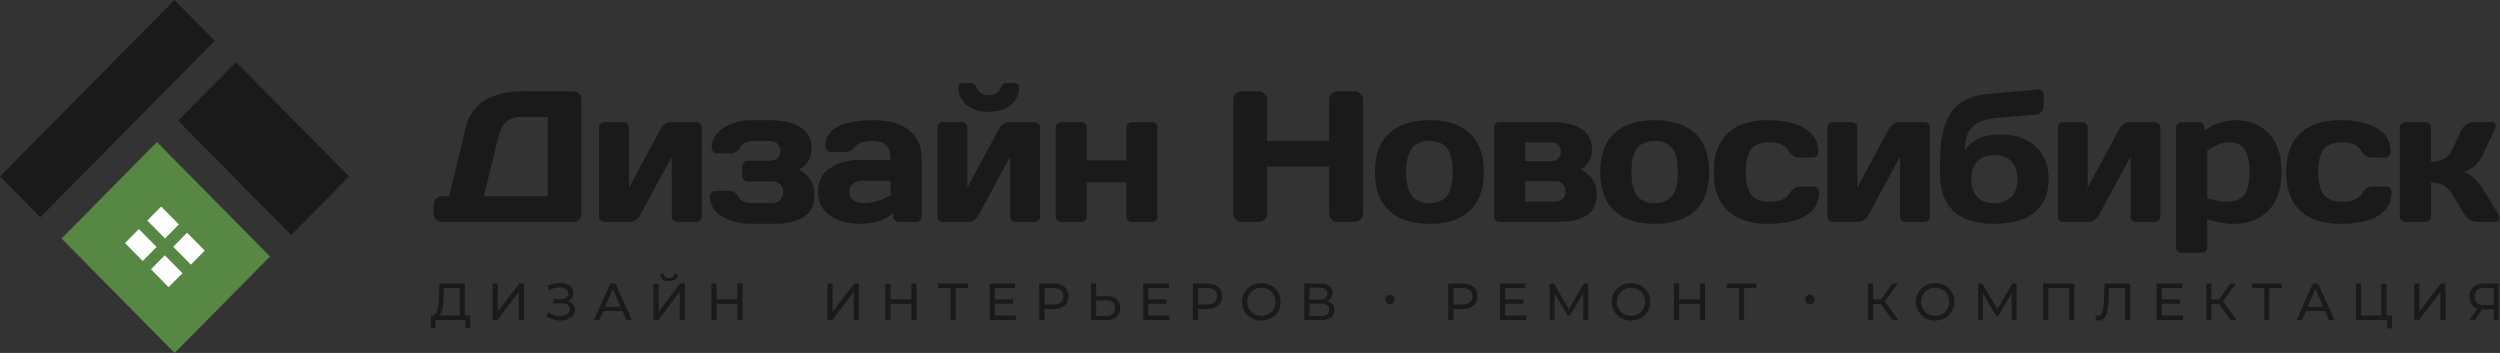
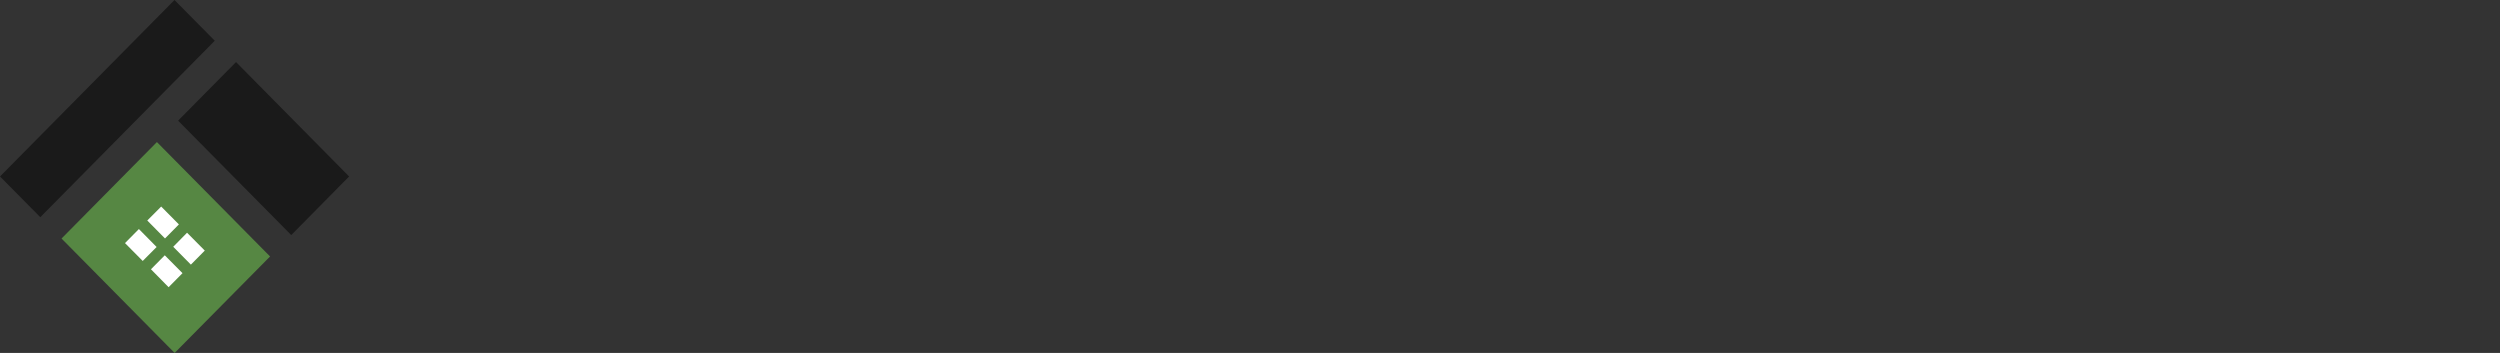
<svg xmlns="http://www.w3.org/2000/svg" xml:space="preserve" width="340" height="48" style="shape-rendering:geometricPrecision;text-rendering:geometricPrecision;image-rendering:optimizeQuality;fill-rule:evenodd;clip-rule:evenodd">
  <rect width="100%" height="100%" fill="#333333" stroke="none" />
  <defs>
    <style>.fil0{fill:#fff}.fil2{fill:#1a1a1a;fill-rule:nonzero}</style>
  </defs>
  <path class="fil2" d="M0 24 23.73 0l5.48 5.54-23.73 24z" />
  <path style="fill:#568743" d="m8.37 32.44 12.97-13.12 15.39 15.56L23.75 48z" />
  <path class="fil2" d="m24.22 16.41 7.88-7.97L47.48 24l-7.87 7.97z" />
  <path class="fil0" d="m17 33.06 1.89-1.91 2.41 2.44-1.89 1.9zM20.03 29.99l1.89-1.9 2.41 2.43-1.89 1.91zM20.53 36.62l1.88-1.9 2.41 2.43-1.89 1.91zM23.56 33.56l1.88-1.91 2.41 2.43-1.89 1.91z" />
-   <path class="fil2" d="m61.08 26.68 2.28-9.39c.79-3.24 3.44-4.87 7.95-4.87h6.63c.32 0 .59.11.81.33.23.22.34.49.34.81v15.48c0 .32-.11.6-.34.81-.22.22-.49.33-.81.33H60.12c-.31 0-.59-.11-.81-.34-.23-.23-.34-.5-.34-.82v-1.2c0-.32.11-.59.34-.81.22-.22.5-.33.81-.33h.96zm6.77-8.32-2.06 8.32h8.69V15.92h-3.67c-.77 0-1.41.22-1.92.65-.51.43-.85 1.03-1.04 1.79zm17.69 7.16 4.32-8.02c.13-.26.33-.47.6-.64.26-.17.52-.25.77-.25h3.44c.22 0 .4.07.54.21.14.15.22.33.22.55v12.05c0 .22-.08.41-.22.55-.14.14-.32.21-.54.21h-2.56c-.21 0-.39-.07-.54-.21a.754.754 0 0 1-.21-.55V21.3l-4.31 8c-.14.23-.34.44-.61.62-.26.18-.52.26-.77.26h-3.44c-.22 0-.4-.07-.54-.21a.762.762 0 0 1-.22-.55V17.37c0-.22.08-.4.22-.55.14-.14.32-.21.54-.21h2.56c.21 0 .39.07.54.21.14.15.21.33.21.55v8.15zm16.71 2.1h2.48c1.19 0 1.79-.5 1.79-1.5 0-.96-.6-1.44-1.79-1.44h-3.03c-.22 0-.4-.07-.54-.22a.739.739 0 0 1-.22-.54v-1.3c0-.22.08-.4.22-.54.14-.15.32-.22.54-.22h2.81c.53 0 .94-.12 1.21-.37.28-.24.42-.57.42-.97 0-.41-.14-.74-.42-.98-.27-.25-.68-.37-1.21-.37h-2.26c-.29 0-.58.07-.88.22-.3.14-.53.35-.68.62-.31.56-.75.84-1.3.84h-1.83a.739.739 0 0 1-.75-.77c0-1.11.53-2.01 1.6-2.7 1.07-.68 2.37-1.03 3.89-1.03h2.46c1.72 0 3.09.33 4.1.97 1.01.64 1.52 1.59 1.52 2.84 0 1.36-.59 2.32-1.76 2.89 1.42.73 2.14 1.88 2.14 3.46 0 1.37-.49 2.36-1.45 2.99-.96.63-2.38.94-4.28.94h-2.73c-1.64 0-3.01-.34-4.1-1.02-1.1-.67-1.65-1.58-1.65-2.71 0-.22.08-.4.22-.55.14-.14.32-.21.54-.21h1.83c.55 0 .99.28 1.3.83.32.56.92.84 1.81.84zm15.23 0c1.25 0 2.47-.37 3.64-1.11v-1.93h-3.77c-.56 0-1.02.14-1.35.42-.33.27-.5.63-.5 1.07 0 .46.17.83.51 1.12.34.29.83.43 1.47.43zm1.13-8.45c-1.14 0-1.93.28-2.39.84-.35.44-.81.66-1.4.66h-1.83c-.22 0-.4-.07-.54-.22a.731.731 0 0 1-.21-.54c0-2.37 2.22-3.56 6.67-3.56 1.94 0 3.5.45 4.68 1.32 1.18.88 1.77 2.25 1.77 4.09v7.66c0 .22-.07.41-.22.55-.14.14-.32.21-.53.21h-2.36c-.22 0-.4-.07-.54-.21a.762.762 0 0 1-.22-.55v-.38c-1.28.93-2.76 1.4-4.44 1.4-1.7 0-3.1-.38-4.18-1.14-1.07-.76-1.61-1.84-1.61-3.23 0-1.38.54-2.45 1.61-3.19 1.08-.75 2.48-1.12 4.18-1.12h4.07c0-.96-.2-1.64-.6-2.02-.41-.38-1.04-.57-1.91-.57zm12.42-7.89h.93c.4 0 .68.21.85.63.27.68.82 1.02 1.66 1.02.83 0 1.38-.34 1.65-1.02.17-.42.45-.63.86-.63h.92c.45 0 .68.21.68.63 0 .97-.38 1.76-1.14 2.38-.76.61-1.75.92-2.97.92-1.22 0-2.22-.31-2.98-.92-.76-.62-1.14-1.41-1.14-2.38 0-.42.23-.63.68-.63zm.53 14.24 4.31-8.02c.13-.26.34-.47.6-.64.27-.17.53-.25.78-.25h3.44c.22 0 .4.07.54.21.14.15.21.33.21.55v12.05c0 .22-.07.41-.21.55-.14.14-.32.21-.54.21h-2.56c-.22 0-.4-.07-.54-.21a.754.754 0 0 1-.21-.55V21.3l-4.32 8c-.13.23-.33.44-.6.62-.27.18-.53.26-.78.26h-3.44c-.21 0-.39-.07-.54-.21a.754.754 0 0 1-.21-.55V17.37c0-.22.07-.4.21-.55.15-.14.33-.21.54-.21h2.56c.22 0 .4.07.54.21.14.15.22.33.22.55v8.15zm16.25-8.15v4.44h5.37v-4.44c0-.22.07-.4.22-.55.14-.14.32-.21.54-.21h2.73c.22 0 .4.07.54.21.14.15.21.33.21.55v12.05c0 .22-.07.41-.21.55-.14.14-.32.21-.54.21h-2.73c-.22 0-.4-.07-.54-.21a.724.724 0 0 1-.22-.55V24.8h-5.37v4.62c0 .22-.07.41-.21.55-.14.14-.32.21-.54.21h-2.73c-.22 0-.4-.07-.54-.21a.724.724 0 0 1-.22-.55V17.37c0-.22.07-.4.22-.55.14-.14.32-.21.54-.21h2.73c.22 0 .4.07.54.21.14.15.21.33.21.55zm32.95 11.67v-6.37h-8.43v6.37c0 .32-.12.6-.34.81-.23.22-.5.33-.82.33h-2.28c-.32 0-.6-.11-.83-.34-.23-.23-.35-.5-.35-.82V13.59c0-.32.11-.6.34-.83.22-.22.5-.34.84-.34h2.28c.32 0 .59.12.82.34.22.23.34.51.34.83v5.58h8.43v-5.58c0-.32.11-.6.33-.83.23-.22.5-.34.82-.34h2.28c.34 0 .62.12.84.34.23.23.34.51.34.83v15.43c0 .32-.12.59-.35.82-.23.23-.51.34-.83.34h-2.28c-.32 0-.59-.11-.82-.33-.22-.21-.33-.49-.33-.81zm11.25-2.43c.51.67 1.31 1.01 2.39 1.01 1.09 0 1.89-.34 2.4-1.01.51-.68.76-1.75.76-3.23 0-1.47-.25-2.54-.76-3.21-.51-.66-1.31-1-2.4-1-1.08 0-1.88.34-2.39 1-.51.67-.77 1.74-.77 3.21 0 1.48.26 2.55.77 3.23zm-3.1-8.48c1.27-1.18 3.1-1.78 5.49-1.78s4.23.6 5.5 1.78c1.27 1.19 1.9 2.94 1.9 5.25 0 2.32-.63 4.08-1.9 5.27-1.27 1.19-3.11 1.79-5.5 1.79s-4.22-.6-5.49-1.79c-1.27-1.19-1.91-2.95-1.91-5.27 0-2.31.64-4.06 1.91-5.25zm22.88 12.05h-7.85c-.22 0-.4-.07-.54-.21a.754.754 0 0 1-.21-.55V17.37c0-.22.07-.4.21-.55.14-.14.32-.21.54-.21h7.32c1.56 0 2.82.3 3.79.91.97.61 1.46 1.53 1.46 2.77 0 1.22-.5 2.14-1.51 2.76 1.42.73 2.14 1.84 2.14 3.33 0 1.37-.47 2.35-1.38 2.93-.92.58-2.25.87-3.97.87zm-.3-5.55h-4.06v2.79h4.06c.45 0 .8-.13 1.04-.38.24-.26.37-.59.37-1.02 0-.42-.13-.76-.37-1.01-.24-.26-.59-.38-1.04-.38zm-4.06-2.72h3.58c.37 0 .67-.12.91-.35.23-.24.35-.54.35-.92 0-.37-.12-.67-.35-.91-.24-.24-.54-.36-.91-.36h-3.58v2.54zm15.21 4.7c.51.67 1.31 1.01 2.4 1.01 1.08 0 1.88-.34 2.39-1.01.52-.68.77-1.75.77-3.23 0-1.47-.25-2.54-.77-3.21-.51-.66-1.31-1-2.39-1-1.09 0-1.89.34-2.4 1-.51.67-.76 1.74-.76 3.21 0 1.48.25 2.55.76 3.23zm-3.1-8.48c1.28-1.18 3.11-1.78 5.5-1.78s4.22.6 5.49 1.78c1.27 1.19 1.91 2.94 1.91 5.25 0 2.32-.64 4.08-1.91 5.27-1.27 1.19-3.1 1.79-5.49 1.79s-4.22-.6-5.5-1.79c-1.27-1.19-1.9-2.95-1.9-5.27 0-2.31.63-4.06 1.9-5.25zm21.11 1.22c-1.18 0-2 .32-2.49.95-.49.64-.73 1.67-.73 3.11 0 1.42.25 2.45.76 3.08.5.64 1.36.95 2.58.95 1.27 0 2.15-.39 2.63-1.16.39-.61.86-.92 1.41-.92h1.83c.22 0 .4.08.54.22s.21.32.21.54c0 1.43-.6 2.5-1.82 3.23-1.21.72-2.91 1.09-5.1 1.09-2.39 0-4.22-.6-5.5-1.79-1.27-1.19-1.9-2.94-1.9-5.24 0-2.32.63-4.07 1.89-5.27 1.26-1.19 3.06-1.79 5.38-1.79 2.2 0 3.9.37 5.11 1.1 1.21.72 1.82 1.8 1.82 3.22a.732.732 0 0 1-.75.76h-1.84c-.55 0-1.02-.3-1.4-.91-.49-.78-1.36-1.17-2.63-1.17zm11.94 6.17 4.31-8.02c.14-.26.34-.47.61-.64.26-.17.52-.25.77-.25h3.44c.22 0 .4.07.54.21.14.15.21.33.21.55v12.05c0 .22-.07.41-.21.55-.14.14-.32.21-.54.21h-2.56c-.22 0-.4-.07-.54-.21a.754.754 0 0 1-.21-.55V21.3l-4.32 8c-.13.23-.33.44-.6.62-.27.18-.53.26-.78.26h-3.43c-.22 0-.4-.07-.54-.21a.724.724 0 0 1-.22-.55V17.37c0-.22.07-.4.22-.55.14-.14.32-.21.54-.21h2.56a.739.739 0 0 1 .75.76v8.15zm16.32 1.25c.54.57 1.32.85 2.32.85 1 0 1.78-.28 2.32-.85.54-.56.82-1.37.82-2.42 0-1.03-.28-1.83-.82-2.4-.54-.57-1.32-.85-2.32-.85-1 0-1.78.28-2.32.85-.55.57-.82 1.37-.82 2.4 0 1.05.27 1.86.82 2.42zm-1.67-6.35c1-1.43 2.58-2.14 4.74-2.14 1.98 0 3.57.53 4.8 1.59 1.22 1.06 1.83 2.55 1.83 4.48 0 1.96-.63 3.47-1.89 4.52-1.25 1.04-3.08 1.57-5.49 1.57-4.92 0-7.38-2.29-7.38-6.85v-1.78c0-2.84.5-5 1.48-6.48.99-1.48 2.67-2.33 5.05-2.55l6.75-.61c.21-.04.4.01.56.14.16.12.24.29.24.49v1.63c0 .27-.09.52-.27.76-.17.23-.38.36-.63.38l-5.15.43c-1.7.14-2.9.54-3.6 1.21-.69.66-1.04 1.73-1.04 3.21zm16.68 5.1 4.32-8.02c.13-.26.33-.47.6-.64.27-.17.53-.25.78-.25h3.44c.22 0 .4.07.54.21.14.15.21.33.21.55v12.05c0 .22-.07.41-.21.55-.14.14-.32.21-.54.21h-2.56c-.22 0-.4-.07-.54-.21a.754.754 0 0 1-.21-.55V21.3l-4.32 8c-.13.23-.33.44-.6.62-.27.18-.53.26-.78.26h-3.44c-.21 0-.4-.07-.54-.21a.754.754 0 0 1-.21-.55V17.37c0-.22.07-.4.21-.55.14-.14.33-.21.54-.21h2.56c.22 0 .4.07.54.21.14.15.21.33.21.55v8.15zm19.17-6.17c-.77 0-1.74.37-2.91 1.12v6.47c1.06.34 1.94.5 2.66.5 1.12 0 1.92-.32 2.39-.96.46-.64.7-1.68.7-3.1 0-1.4-.22-2.42-.67-3.07-.44-.64-1.16-.96-2.17-.96zm1.01-3c1.84 0 3.33.61 4.48 1.83 1.14 1.22 1.71 2.95 1.71 5.2 0 2.29-.59 4.03-1.78 5.24-1.18 1.21-2.78 1.82-4.79 1.82-1.04 0-2.22-.21-3.54-.64v3.81c0 .22-.07.4-.21.55-.14.14-.32.21-.54.21h-2.73c-.22 0-.4-.07-.54-.21a.739.739 0 0 1-.22-.55V17.37c0-.22.07-.4.22-.55.14-.14.32-.21.54-.21h2.35c.22 0 .4.07.54.21.15.15.22.33.22.55v.38a7.13 7.13 0 0 1 4.29-1.4zm14.4 3c-1.17 0-2 .32-2.49.95-.48.64-.72 1.67-.72 3.11 0 1.42.25 2.45.75 3.08.5.64 1.36.95 2.58.95 1.28 0 2.15-.39 2.64-1.16.38-.61.85-.92 1.4-.92h1.83c.22 0 .4.08.54.22.15.14.22.32.22.54 0 1.43-.61 2.5-1.82 3.23-1.21.72-2.92 1.09-5.11 1.09-2.39 0-4.22-.6-5.49-1.79-1.27-1.19-1.91-2.94-1.91-5.24 0-2.32.63-4.07 1.9-5.27 1.26-1.19 3.05-1.79 5.38-1.79 2.19 0 3.89.37 5.1 1.1 1.22.72 1.82 1.8 1.82 3.22 0 .22-.07.4-.21.54-.14.15-.32.22-.54.22h-1.83c-.55 0-1.02-.3-1.41-.91-.48-.78-1.36-1.17-2.63-1.17zm20.7-1.57-1.58 3.37c-.27.56-.64 1.04-1.11 1.45-.46.4-.97.67-1.5.78 1 .31 1.87 1.05 2.61 2.24l2.08 3.4c.2.34.26.62.17.83-.08.22-.28.33-.6.33h-2.31c-.78 0-1.41-.38-1.88-1.16l-1.55-2.57c-.67-1.1-1.64-1.65-2.91-1.65v4.62c0 .22-.07.41-.22.55-.14.14-.32.21-.54.21h-2.73c-.22 0-.4-.07-.54-.21a.754.754 0 0 1-.21-.55V17.37c0-.22.07-.4.21-.55.14-.14.32-.21.54-.21h2.73c.22 0 .4.07.54.21.15.15.22.33.22.55v4.62c1.42 0 2.39-.56 2.91-1.68l1.18-2.53c.16-.36.41-.64.73-.85.31-.22.66-.32 1.02-.32h2.31c.64 0 .78.39.43 1.17zM63.95 42.91v1.71h-.66v-1.09h-4.05l-.01 1.09h-.65l.01-1.71h.23c.31-.02.53-.26.66-.74.13-.47.2-1.15.23-2.01l.05-1.6h3.46v4.35h.73zm-3.62-2.69c-.02.7-.08 1.28-.16 1.74-.09.46-.23.78-.42.95h2.78v-3.73h-2.16l-.04 1.04zm6.66-1.66h.7v3.83l2.91-3.83h.65v4.97h-.69v-3.82l-2.92 3.82h-.65v-4.97zm10.23 2.38c.31.08.55.23.72.44.18.21.26.47.26.76 0 .29-.09.55-.28.77-.18.22-.43.39-.73.5-.31.12-.64.18-1.01.18-.32 0-.65-.05-.97-.15-.33-.1-.62-.25-.89-.45l.25-.52c.21.17.45.29.72.38.27.08.54.13.81.13.39 0 .72-.09.99-.26.27-.16.4-.39.4-.69 0-.25-.1-.44-.3-.58-.2-.13-.49-.2-.85-.2h-1.1v-.57h1.05c.31 0 .56-.07.73-.2a.63.63 0 0 0 .27-.54c0-.26-.12-.47-.35-.62-.23-.15-.52-.23-.87-.23-.23 0-.46.04-.7.1-.24.07-.46.17-.67.3l-.23-.58a3.359 3.359 0 0 1 1.62-.43c.35 0 .67.06.96.17.29.11.52.27.69.47.17.21.26.46.26.73 0 .25-.07.47-.21.66-.14.19-.33.33-.57.43zm7.44 1.35h-2.62l-.54 1.24h-.72l2.23-4.97h.69l2.24 4.97h-.74l-.54-1.24zm-.25-.57-1.06-2.43-1.06 2.43h2.12zm4.46-3.16h.7v3.83l2.91-3.83h.65v4.97h-.69v-3.82l-2.92 3.82h-.65v-4.97zm2.12-.35c-.39 0-.68-.08-.89-.25-.21-.16-.31-.41-.32-.72h.5c0 .19.07.33.19.43.13.1.3.15.52.15.21 0 .38-.05.51-.15.13-.1.2-.24.2-.43h.49c0 .31-.11.55-.32.72-.21.17-.5.25-.88.25zm9.99.35v4.97h-.71v-2.21h-2.82v2.21h-.71v-4.97h.71v2.14h2.82v-2.14h.71zm11.56 0h.7v3.83l2.91-3.83h.65v4.97h-.69v-3.82l-2.92 3.82h-.65v-4.97zm12.11 0v4.97h-.71v-2.21h-2.82v2.21h-.71v-4.97h.71v2.14h2.82v-2.14h.71zm7 .62h-1.69v4.35h-.69v-4.35h-1.68v-.62h4.06v.62zm6.51 3.73v.62h-3.57v-4.97h3.47v.62h-2.77v1.53h2.47v.6h-2.47v1.6h2.87zm5.1-4.35c.64 0 1.14.16 1.51.46.37.31.55.73.55 1.27s-.18.97-.55 1.27c-.37.31-.87.46-1.51.46h-1.21v1.51h-.71v-4.97h1.92zm-.02 2.85c.45 0 .79-.1 1.02-.29.24-.19.36-.47.36-.83s-.12-.63-.36-.82c-.23-.19-.57-.29-1.02-.29h-1.19v2.23h1.19zm7.3-1.12c.58 0 1.03.14 1.35.4.31.27.46.66.46 1.17 0 .55-.17.96-.5 1.24-.34.29-.82.43-1.44.43h-2.03v-4.97h.7v1.73h1.46zm-.16 2.68c.41 0 .72-.09.94-.28.22-.19.33-.46.33-.81 0-.69-.42-1.03-1.27-1.03h-1.3v2.12h1.3zm8.67-.06v.62h-3.57v-4.97h3.47v.62h-2.77v1.53h2.47v.6h-2.47v1.6h2.87zm5.1-4.35c.64 0 1.14.16 1.51.46.37.31.55.73.55 1.27s-.18.97-.55 1.27c-.37.31-.87.46-1.51.46h-1.21v1.51h-.71v-4.97h1.92zm-.02 2.85c.45 0 .79-.1 1.02-.29.24-.19.36-.47.36-.83s-.12-.63-.36-.82c-.23-.19-.57-.29-1.02-.29h-1.19v2.23h1.19zm7.42 2.18c-.49 0-.94-.11-1.34-.33-.4-.22-.71-.53-.94-.92-.23-.38-.34-.82-.34-1.29 0-.48.11-.91.34-1.3.23-.39.54-.69.94-.91.4-.22.85-.33 1.34-.33.5 0 .94.11 1.34.33.4.22.71.52.94.9.22.39.33.82.33 1.31 0 .48-.11.91-.33 1.3-.23.38-.54.69-.94.91-.4.22-.84.33-1.34.33zm0-.64c.37 0 .69-.08.98-.24.29-.17.51-.4.68-.69.17-.29.25-.61.25-.97s-.08-.69-.25-.98c-.17-.29-.39-.52-.68-.68-.29-.17-.61-.25-.98-.25-.36 0-.68.08-.98.25-.29.16-.52.39-.69.68-.16.29-.25.62-.25.98s.09.68.25.97c.17.29.4.52.69.69.3.16.62.24.98.24zm8.9-2c.34.08.59.23.76.43.17.21.26.47.26.79 0 .43-.16.77-.47 1.01-.31.23-.77.35-1.36.35h-2.25v-4.97h2.11c.54 0 .96.11 1.27.33.3.22.45.54.45.95 0 .27-.07.5-.2.69-.13.19-.32.33-.57.42zm-2.37-.2h1.37c.35 0 .61-.07.79-.21.18-.14.27-.34.27-.6 0-.27-.09-.47-.28-.61-.18-.14-.44-.21-.78-.21h-1.37v1.63zm1.54 2.22c.76 0 1.14-.28 1.14-.85 0-.29-.1-.5-.29-.63-.19-.13-.47-.2-.85-.2h-1.54v1.68h1.54zm19.26-4.41c.64 0 1.14.16 1.51.46.36.31.54.73.54 1.27s-.18.97-.54 1.27c-.37.31-.87.46-1.51.46h-1.22v1.51h-.7v-4.97h1.92zm-.02 2.85c.44 0 .78-.1 1.02-.29.23-.19.35-.47.35-.83s-.12-.63-.35-.82c-.24-.19-.58-.29-1.02-.29h-1.2v2.23h1.2zm8.71 1.5v.62h-3.58v-4.97h3.48v.62h-2.77v1.53h2.47v.6h-2.47v1.6h2.87zm7.75.62-.01-3.62-1.78 3.02h-.32l-1.78-3v3.6h-.68v-4.97h.58l2.05 3.49 2.03-3.49h.58v4.97h-.67zm6.5.06c-.49 0-.94-.11-1.34-.33-.4-.22-.71-.53-.94-.92-.23-.38-.34-.82-.34-1.29 0-.48.11-.91.34-1.3.23-.39.54-.69.94-.91.4-.22.85-.33 1.34-.33.5 0 .94.11 1.34.33.4.22.71.52.94.9.22.39.33.82.33 1.31 0 .48-.11.91-.33 1.3-.23.38-.54.69-.94.91-.4.22-.84.33-1.34.33zm0-.64c.36 0 .69-.08.98-.24.29-.17.51-.4.68-.69.17-.29.25-.61.25-.97s-.08-.69-.25-.98c-.17-.29-.39-.52-.68-.68-.29-.17-.62-.25-.98-.25s-.68.08-.98.25c-.29.16-.52.39-.69.68-.16.29-.25.62-.25.98s.09.68.25.97c.17.29.4.52.69.69.3.16.62.24.98.24zm10.07-4.39v4.97h-.7v-2.21h-2.83v2.21h-.7v-4.97h.7v2.14h2.83v-2.14h.7zm7 .62h-1.69v4.35h-.69v-4.35h-1.68v-.62h4.06v.62zm16.89 2.16h-1.02v2.19h-.69v-4.97h.69v2.16h1.04l1.55-2.16h.75l-1.76 2.41 1.84 2.56h-.8l-1.6-2.19zm7.41 2.25c-.5 0-.95-.11-1.34-.33-.4-.22-.72-.53-.94-.92a2.47 2.47 0 0 1-.35-1.29c0-.48.12-.91.35-1.3.22-.39.54-.69.94-.91.39-.22.84-.33 1.34-.33.49 0 .94.11 1.34.33.39.22.71.52.93.9.22.39.34.82.34 1.31 0 .48-.12.91-.34 1.3-.22.38-.54.69-.93.91-.4.22-.85.33-1.34.33zm0-.64c.36 0 .68-.08.97-.24.29-.17.52-.4.69-.69.16-.29.25-.61.25-.97s-.09-.69-.25-.98c-.17-.29-.4-.52-.69-.68a1.87 1.87 0 0 0-.97-.25c-.36 0-.69.08-.98.25-.3.16-.53.39-.69.68-.17.29-.25.62-.25.98s.08.68.25.97c.16.29.39.52.69.69.29.16.62.24.98.24zm10.39.58v-3.62l-1.78 3.02h-.33l-1.78-3v3.6h-.67v-4.97h.58l2.05 3.49 2.03-3.49h.57l.01 4.97h-.68zm8.54-4.97v4.97h-.69v-4.35h-2.86v4.35h-.69v-4.97h4.24zm7.57 0v4.97H289v-4.35h-2.18l-.05 1.45c-.02.69-.08 1.25-.16 1.67-.09.43-.23.75-.42.96-.18.22-.43.33-.75.33-.15 0-.3-.02-.45-.06l.05-.63c.08.02.15.03.23.03.2 0 .36-.09.48-.25s.22-.41.28-.73c.06-.33.1-.76.12-1.29l.07-2.1h3.47zm7.19 4.35v.62h-3.57v-4.97h3.47v.62h-2.77v1.53h2.47v.6h-2.47v1.6h2.87zm4.9-1.57h-1.03v2.19h-.68v-4.97h.68v2.16h1.05l1.54-2.16h.75l-1.75 2.41 1.84 2.56h-.8l-1.6-2.19zm8.54-2.16h-1.69v4.35h-.69v-4.35h-1.68v-.62h4.06v.62zm5.89 3.11h-2.61l-.54 1.24h-.73l2.23-4.97h.7l2.23 4.97h-.73l-.55-1.24zm-.24-.57-1.06-2.43-1.07 2.43h2.13zm9.35 1.19v1.75h-.65v-1.13h-4.24v-4.97h.69v4.35h2.75v-4.35h.69v4.35h.76zm3.02-4.35h.7v3.83l2.91-3.83h.65v4.97h-.69v-3.82l-2.92 3.82h-.65v-4.97zm11.48 0v4.97h-.69v-1.45h-1.36c-.08 0-.15 0-.19-.01l-.98 1.46h-.75l1.09-1.58c-.35-.11-.62-.31-.81-.59-.18-.28-.28-.61-.28-1.01 0-.56.18-1 .54-1.32.36-.31.84-.47 1.45-.47h1.98zm-3.26 1.78c0 .37.11.65.32.85.22.2.53.3.95.3h1.3v-2.31h-1.26c-.42 0-.74.1-.97.3-.22.2-.34.49-.34.86zm-147.53 1.03a.61.61 0 0 1-.45-.18.626.626 0 0 1-.19-.47c0-.18.07-.33.19-.46.13-.12.28-.19.45-.19.18 0 .33.07.45.19a.665.665 0 0 1 0 .93.61.61 0 0 1-.45.18zm57.11 0a.61.61 0 0 1-.45-.18.626.626 0 0 1-.19-.47c0-.18.06-.33.19-.46.13-.12.28-.19.45-.19.17 0 .32.07.45.19.12.13.18.28.18.46 0 .19-.06.34-.18.47-.13.12-.28.18-.45.18z" />
</svg>